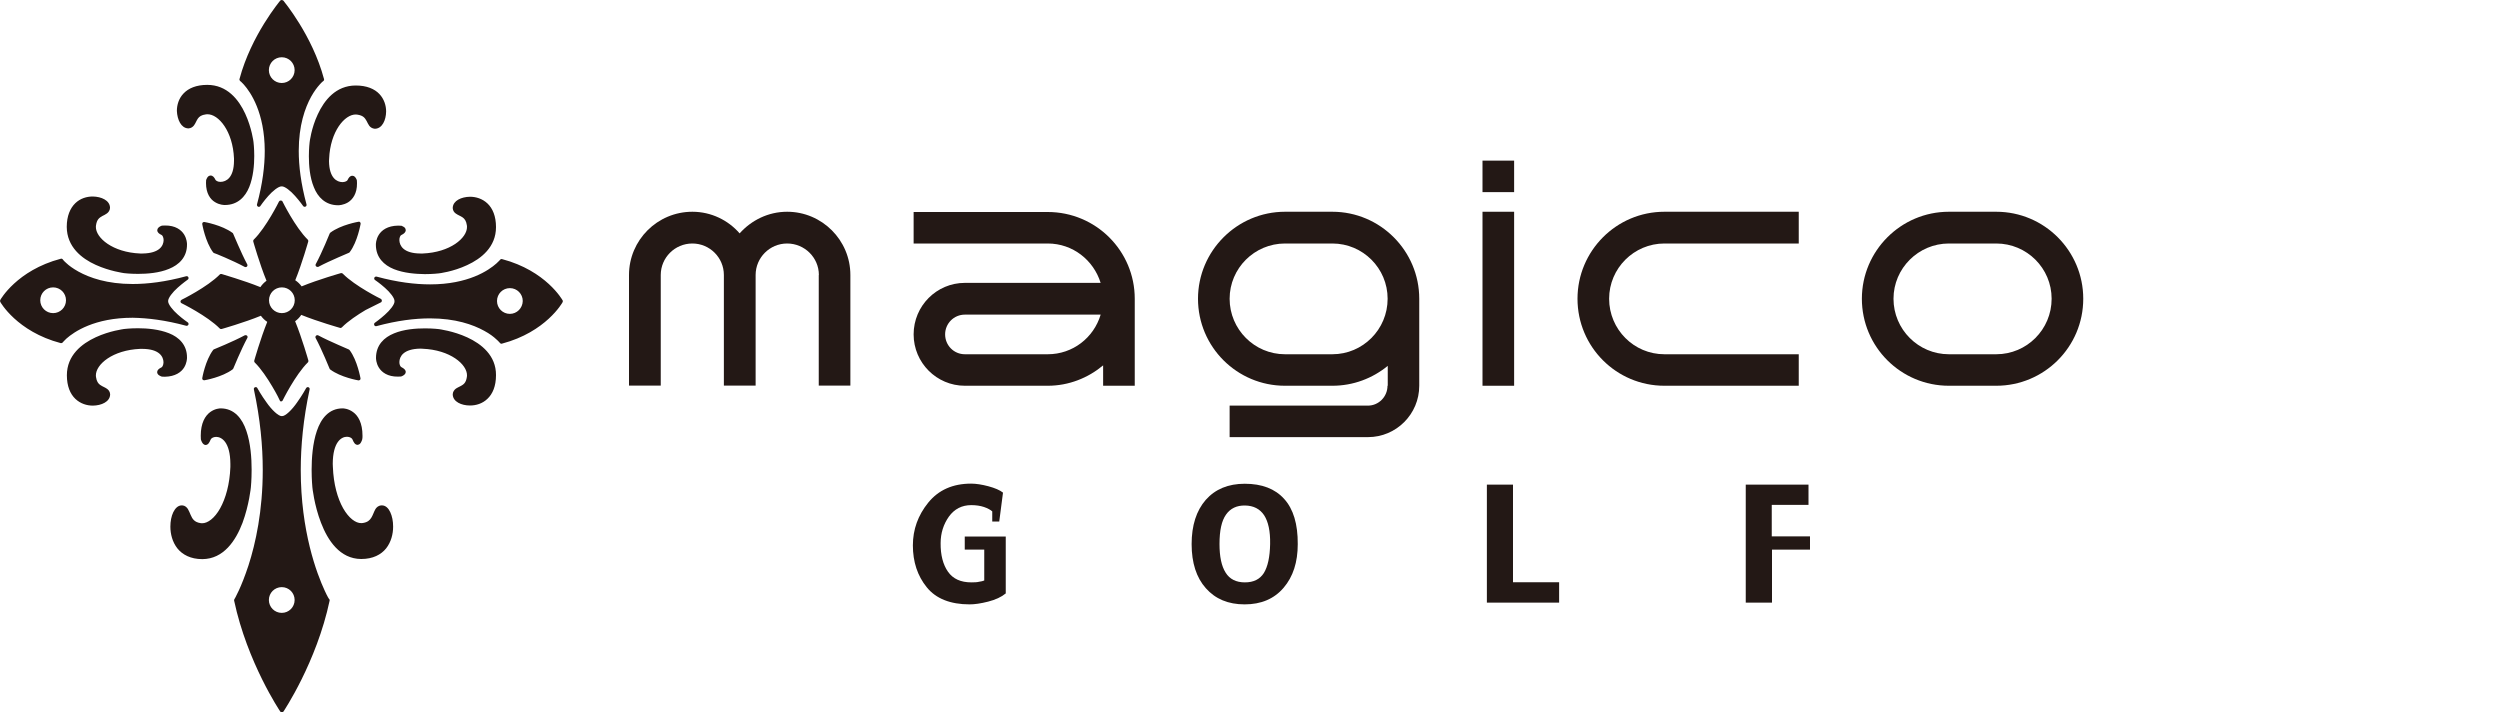
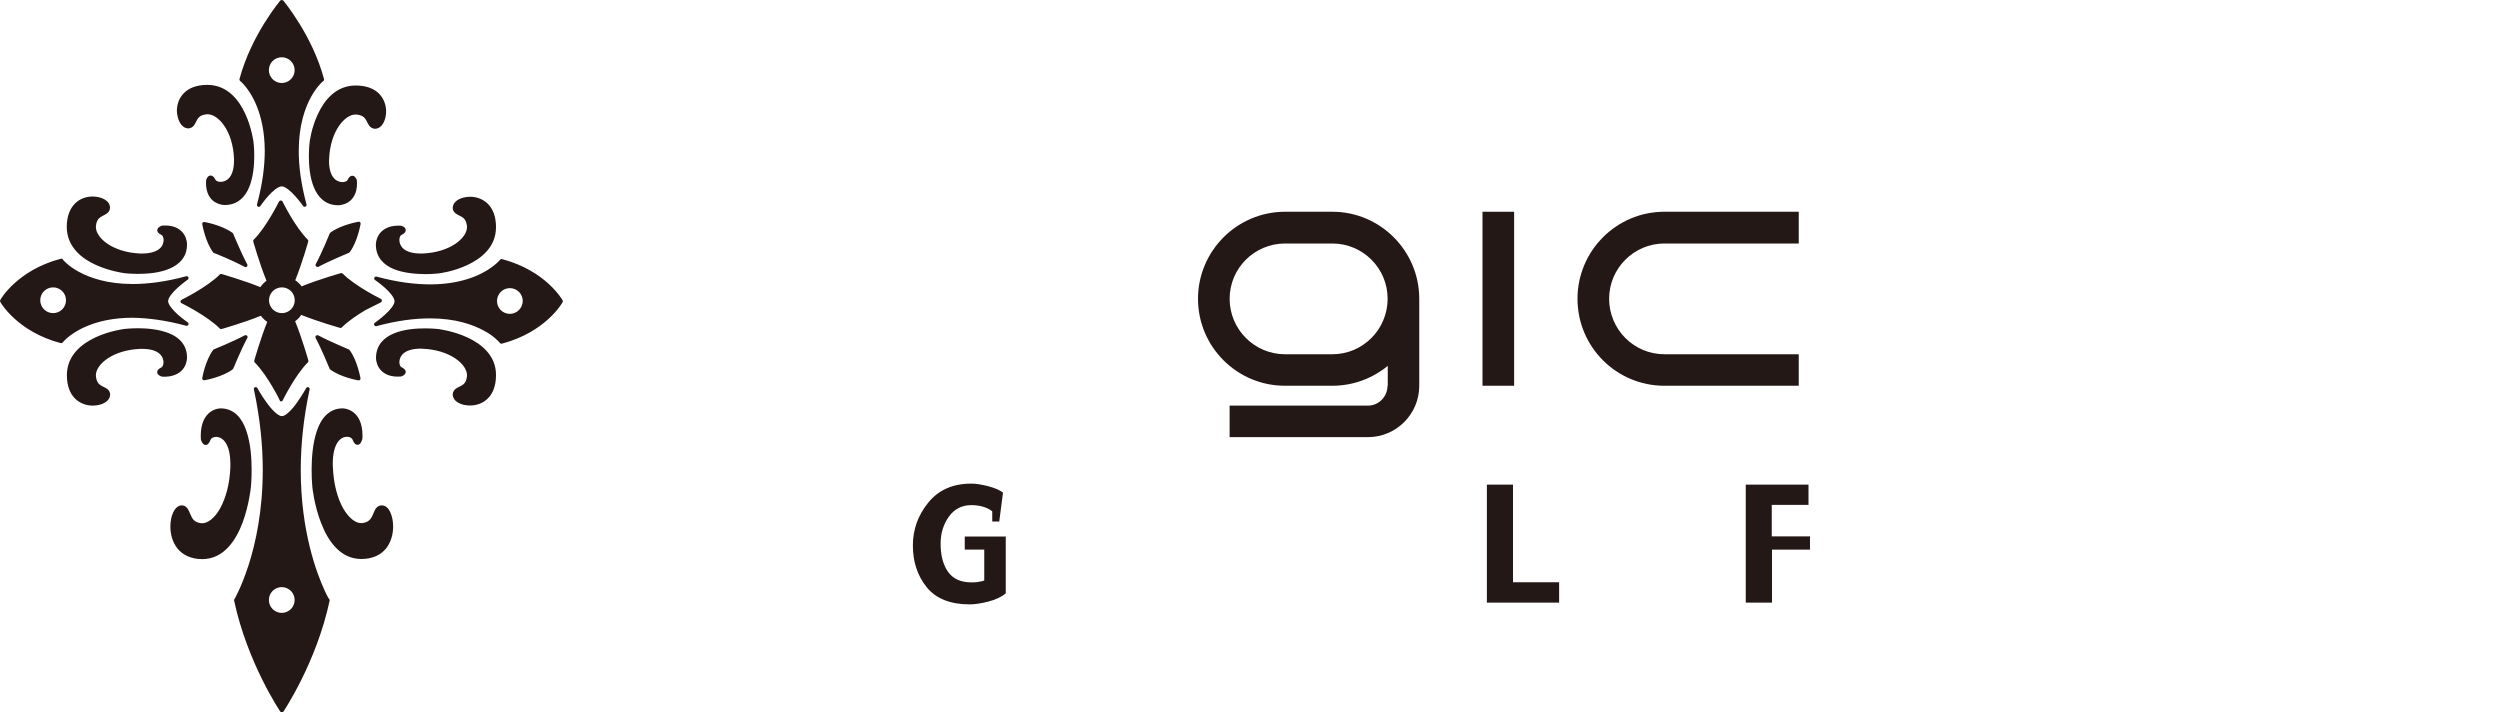
<svg xmlns="http://www.w3.org/2000/svg" version="1.1" x="0px" y="0px" viewBox="0 0 200 57" style="enable-background:new 0 0 200 57;" xml:space="preserve">
  <style type="text/css">
	.st0{fill:#231815;}
</style>
  <g id="レイヤー_1">
</g>
  <g id="ロゴ">
    <g>
      <g>
        <g>
          <g>
            <g>
              <g>
-                 <path class="st0" d="M148.95,23.9c0,3.85,3.12,6.96,6.96,6.96h3.79c3.84,0,6.96-3.11,6.96-6.96c0-3.83-3.11-6.96-6.96-6.96         h-3.79C152.07,16.94,148.95,20.07,148.95,23.9 M159.7,19.48c2.45,0,4.43,1.98,4.43,4.42c0,2.45-1.98,4.44-4.43,4.44h-3.79         c-2.44,0-4.43-1.99-4.43-4.44c0-2.44,2-4.42,4.43-4.42H159.7z" />
                <path class="st0" d="M95.84,23.9c0,3.85,3.12,6.96,6.96,6.96h3.79c1.68,0,3.22-0.6,4.43-1.59v1.59h-0.02         c0,0.87-0.7,1.59-1.57,1.59H98.37v2.52h11.07c2.26,0,4.1-1.84,4.1-4.11V23.9c0-3.83-3.12-6.96-6.95-6.96h-3.79         C98.97,16.94,95.84,20.07,95.84,23.9 M106.59,19.48c2.44,0,4.42,1.98,4.42,4.42c0,2.45-1.98,4.44-4.42,4.44h-3.79         c-2.44,0-4.43-1.99-4.43-4.44c0-2.44,1.99-4.42,4.43-4.42H106.59z" />
                <path class="st0" d="M126.2,23.9c0,3.85,3.11,6.96,6.95,6.96h10.75v-2.52h-10.75c-2.44,0-4.42-1.99-4.42-4.44         c0-2.44,1.99-4.42,4.42-4.42h10.75v-2.54h-10.75C129.31,16.94,126.2,20.07,126.2,23.9z" />
-                 <path class="st0" d="M55.39,16.94c-2.8,0-5.07,2.27-5.07,5.06c0,0.01,0,0.01,0,0.01v8.84h2.54v-8.84v-0.01         c0-1.39,1.13-2.52,2.53-2.52c1.39,0,2.52,1.13,2.52,2.52v0.01v8.84h2.54v-8.84v-0.01c0-1.39,1.13-2.52,2.52-2.52         c1.4,0,2.54,1.13,2.54,2.52l-0.01,0.01v8.84h2.53v-8.84c0,0,0,0,0-0.01c0-2.79-2.27-5.06-5.06-5.06         c-1.51,0-2.86,0.68-3.8,1.73C58.26,17.62,56.9,16.94,55.39,16.94z" />
                <rect x="118.6" y="16.94" class="st0" width="2.53" height="13.92" />
-                 <rect x="118.6" y="12.85" class="st0" width="2.53" height="2.52" />
-                 <path class="st0" d="M83.82,16.96H73.09v2.52h10.73c2.01,0,3.67,1.34,4.23,3.15H77.19c-2.26,0-4.1,1.84-4.1,4.12         c0,2.27,1.84,4.11,4.1,4.11h6.63c1.69,0,3.23-0.63,4.43-1.63v1.63h2.53V23.9C90.78,20.07,87.67,16.96,83.82,16.96          M88.05,25.18c-0.55,1.83-2.22,3.16-4.23,3.16h-6.63c-0.88,0-1.58-0.71-1.58-1.59c0-0.87,0.7-1.58,1.58-1.58H88.05z" />
              </g>
              <g>
                <path class="st0" d="M80.45,47.48c-0.34,0.28-0.81,0.5-1.4,0.65c-0.59,0.15-1.08,0.22-1.48,0.22c-1.54,0-2.7-0.46-3.43-1.37         c-0.74-0.91-1.11-2.03-1.11-3.35c0-1.27,0.41-2.41,1.23-3.42c0.82-1.01,1.96-1.52,3.43-1.52c0.39,0,0.85,0.07,1.38,0.21         c0.52,0.14,0.92,0.31,1.17,0.51l-0.3,2.31h-0.56v-0.81c-0.15-0.13-0.37-0.25-0.66-0.35c-0.3-0.1-0.64-0.15-1.02-0.15         c-0.75,0-1.35,0.31-1.79,0.92c-0.43,0.61-0.66,1.32-0.66,2.12c-0.01,0.95,0.19,1.72,0.59,2.29c0.4,0.57,1.02,0.85,1.87,0.85         c0.25,0,0.46-0.01,0.62-0.05c0.17-0.02,0.3-0.06,0.41-0.1v-2.47h-1.56v-1.05h3.28V47.48z" />
-                 <path class="st0" d="M101.11,45.84c-0.32,0.5-0.82,0.75-1.52,0.75c-0.7,0-1.22-0.26-1.54-0.78         c-0.33-0.52-0.49-1.28-0.49-2.29c0-1.08,0.17-1.86,0.52-2.35c0.35-0.5,0.86-0.74,1.52-0.73c0.68,0.01,1.19,0.27,1.53,0.78         c0.33,0.51,0.5,1.27,0.48,2.3C101.59,44.57,101.42,45.33,101.11,45.84z M102.73,39.91c-0.73-0.81-1.78-1.21-3.15-1.21         c-1.32,0-2.36,0.43-3.12,1.29c-0.75,0.86-1.13,2.04-1.13,3.54c0,1.5,0.38,2.68,1.14,3.53c0.76,0.86,1.79,1.29,3.1,1.29         c1.32,0,2.36-0.44,3.12-1.33c0.76-0.89,1.13-2.05,1.13-3.49C103.83,41.93,103.47,40.72,102.73,39.91z" />
                <path class="st0" d="M124.73,48.21h-5.78v-9.44h2.09v7.81h3.69V48.21z" />
                <path class="st0" d="M144.8,43.97h-3.04v4.24h-2.1v-9.44h5.02v1.62h-2.94v2.52h3.06V43.97z" />
              </g>
            </g>
          </g>
        </g>
      </g>
      <path class="st0" d="M25.46,21.35c0.93-0.5,2.46-1.12,2.46-1.13c0.02-0.01,0.05-0.03,0.06-0.05c0.63-0.84,0.86-2.24,0.87-2.26    c0.01-0.05-0.01-0.1-0.04-0.13c-0.03-0.04-0.08-0.05-0.13-0.04c-0.01,0-1.41,0.24-2.25,0.87c-0.02,0.02-0.04,0.04-0.05,0.06    c0,0-0.62,1.54-1.12,2.46c-0.03,0.06-0.02,0.13,0.03,0.18c0.03,0.03,0.07,0.04,0.11,0.04C25.42,21.37,25.44,21.36,25.46,21.35z     M19.57,21.35c0.02,0.01,0.05,0.02,0.07,0.02c0.04,0,0.08-0.02,0.11-0.04c0.05-0.05,0.06-0.12,0.03-0.18    c-0.5-0.93-1.12-2.46-1.13-2.46c-0.01-0.03-0.03-0.05-0.05-0.06c-0.85-0.63-2.24-0.87-2.25-0.87c-0.05-0.01-0.1,0.01-0.13,0.04    c-0.03,0.03-0.05,0.08-0.04,0.13c0,0.01,0.24,1.41,0.87,2.26c0.02,0.02,0.04,0.04,0.06,0.05C17.11,20.22,18.65,20.85,19.57,21.35z     M19.51,6.77c0.55,0.62,1.66,2.25,1.67,5.3c0,1.2-0.17,2.62-0.62,4.28c-0.02,0.07,0.02,0.15,0.08,0.18    c0.02,0.01,0.04,0.02,0.06,0.02c0.05,0,0.1-0.02,0.13-0.07c0,0,0.27-0.4,0.63-0.8c0.35-0.4,0.82-0.78,1.07-0.77    c0.25-0.02,0.72,0.36,1.08,0.77c0.36,0.4,0.64,0.8,0.64,0.8c0.04,0.06,0.12,0.08,0.19,0.05c0.07-0.03,0.1-0.11,0.08-0.18    c-0.45-1.66-0.62-3.08-0.62-4.28c0-2.04,0.5-3.44,0.99-4.33c0.25-0.45,0.49-0.76,0.68-0.97c0.18-0.21,0.3-0.29,0.3-0.29    c0.05-0.04,0.07-0.1,0.05-0.16c-0.93-3.5-3.25-6.26-3.25-6.27C22.62,0.02,22.58,0,22.53,0c-0.04,0-0.08,0.02-0.11,0.05    c-0.01,0.01-2.33,2.77-3.26,6.27c-0.02,0.06,0.01,0.12,0.05,0.16C19.22,6.48,19.33,6.57,19.51,6.77z M22.54,4.58    c0.57,0,1.03,0.46,1.03,1.03c0,0.57-0.46,1.03-1.03,1.03c-0.57,0-1.03-0.46-1.03-1.03C21.51,5.04,21.97,4.58,22.54,4.58z     M15.04,10.27c0.01,0,0.03,0,0.05,0l-0.01-0.15l0.01,0.15c0.19-0.01,0.34-0.12,0.43-0.24c0.27-0.37,0.24-0.79,0.95-0.88    c0.04,0,0.07-0.01,0.11-0.01c0.9-0.02,2.05,1.35,2.14,3.54c0,0.06,0,0.13,0,0.19c-0.01,1.36-0.63,1.67-1.07,1.68    c-0.22,0.01-0.39-0.11-0.41-0.16c-0.1-0.21-0.21-0.34-0.39-0.35c-0.17,0.01-0.24,0.12-0.28,0.19c-0.05,0.08-0.07,0.15-0.07,0.15    l-0.01,0.03c-0.01,0.08-0.01,0.16-0.01,0.23c0,0.84,0.35,1.31,0.72,1.53c0.37,0.23,0.73,0.23,0.78,0.23l0,0h0h0.01    c1.02,0,1.63-0.65,1.95-1.44c0.32-0.8,0.4-1.75,0.4-2.48c0-0.65-0.06-1.11-0.06-1.12c0-0.01-0.14-1.13-0.66-2.26    c-0.52-1.13-1.45-2.31-3.04-2.31c-0.88,0-1.5,0.27-1.89,0.68c-0.39,0.4-0.54,0.93-0.54,1.4C14.18,9.58,14.49,10.24,15.04,10.27z     M19.57,26.83c-0.93,0.5-2.46,1.12-2.46,1.12c-0.02,0.01-0.05,0.03-0.06,0.05c-0.63,0.84-0.87,2.24-0.87,2.25    c-0.01,0.05,0.01,0.1,0.04,0.13c0.03,0.03,0.07,0.04,0.11,0.04c0.01,0,0.02,0,0.03,0c0.01,0,1.41-0.24,2.25-0.87    c0.02-0.02,0.04-0.04,0.05-0.06c0,0,0.63-1.54,1.13-2.46c0.03-0.06,0.02-0.13-0.03-0.18C19.7,26.81,19.63,26.8,19.57,26.83z     M25.46,26.83c-0.06-0.03-0.13-0.02-0.18,0.03c-0.05,0.05-0.06,0.12-0.03,0.18c0.5,0.93,1.12,2.46,1.12,2.46    c0.01,0.03,0.03,0.05,0.05,0.06c0.84,0.63,2.24,0.87,2.25,0.87c0.01,0,0.02,0,0.02,0c0.04,0,0.08-0.02,0.11-0.04    c0.03-0.03,0.05-0.08,0.04-0.13c-0.01-0.01-0.24-1.41-0.87-2.25c-0.02-0.02-0.04-0.04-0.06-0.05    C27.92,27.95,26.39,27.33,25.46,26.83z M24.77,11.38c0,0-0.06,0.47-0.06,1.12c0,0.73,0.07,1.69,0.4,2.48    c0.31,0.79,0.93,1.44,1.94,1.44h0.01h0l0,0c0.05,0,0.41-0.01,0.78-0.23c0.37-0.23,0.73-0.7,0.72-1.53c0-0.07,0-0.15-0.01-0.23    l-0.01-0.03c0-0.01-0.02-0.07-0.07-0.15c-0.05-0.07-0.12-0.19-0.29-0.19c-0.18,0.01-0.28,0.14-0.38,0.35    c-0.02,0.06-0.19,0.16-0.41,0.16c-0.44-0.01-1.05-0.32-1.07-1.68c0-0.06,0-0.13,0.01-0.19c0.09-2.19,1.25-3.56,2.14-3.54    c0.04,0,0.07,0,0.11,0.01c0.49,0.07,0.61,0.27,0.75,0.51c0.06,0.12,0.12,0.25,0.21,0.38c0.09,0.12,0.24,0.22,0.43,0.24    c0.02,0,0.03,0,0.05,0c0.56-0.03,0.86-0.69,0.87-1.38c0-0.48-0.16-1-0.54-1.4c-0.39-0.41-1.01-0.68-1.89-0.68    c-1.59,0-2.52,1.18-3.04,2.31C24.9,10.25,24.77,11.37,24.77,11.38z M30.47,24.19c0.05-0.02,0.08-0.08,0.08-0.14    c0-0.06-0.03-0.11-0.08-0.14c0,0-0.51-0.25-1.15-0.63c-0.64-0.38-1.41-0.89-1.9-1.39c-0.04-0.04-0.09-0.05-0.15-0.04    c0,0-1.8,0.51-3.14,1.06c-0.14-0.19-0.31-0.36-0.51-0.49c0.54-1.33,1.04-3.1,1.04-3.1c0.01-0.05,0-0.11-0.04-0.15    c-0.5-0.49-1.01-1.26-1.39-1.9c-0.38-0.64-0.63-1.15-0.63-1.15c-0.02-0.05-0.08-0.08-0.14-0.08c-0.06,0-0.11,0.03-0.14,0.08    c0,0-0.25,0.51-0.63,1.15c-0.38,0.64-0.89,1.41-1.39,1.9c-0.04,0.04-0.05,0.1-0.04,0.15c0,0,0.51,1.8,1.06,3.14    c-0.19,0.14-0.36,0.31-0.49,0.51c-1.33-0.54-3.1-1.04-3.1-1.05c-0.05-0.01-0.11,0-0.15,0.04c-0.49,0.5-1.26,1.01-1.9,1.39    c-0.64,0.38-1.15,0.63-1.15,0.63c-0.05,0.03-0.09,0.08-0.09,0.14c0,0.06,0.03,0.11,0.09,0.14c0,0,0.51,0.25,1.15,0.63    c0.64,0.38,1.41,0.89,1.9,1.39c0.04,0.04,0.1,0.05,0.15,0.04c0,0,1.8-0.51,3.14-1.06c0.14,0.19,0.31,0.36,0.51,0.49    c-0.54,1.33-1.04,3.1-1.04,3.1c-0.01,0.05,0,0.11,0.04,0.15c0.5,0.49,1.01,1.26,1.39,1.9c0.36,0.6,0.6,1.09,0.62,1.15    c0.01,0.01,0.01,0.03,0.02,0.04l0,0l0,0c0,0,0,0,0,0c0,0,0,0,0,0c0,0,0,0,0,0c0,0,0,0,0,0c0,0,0,0,0,0c0,0,0,0,0,0l0,0h0    c0,0,0,0,0,0c0,0,0,0,0,0c0,0,0,0,0,0c0,0,0,0,0,0l0,0c0.02,0.01,0.03,0.02,0.05,0.02c0.01,0,0.02,0,0.03,0h0    c0.01,0,0.02,0,0.03,0c0.03-0.01,0.05-0.02,0.07-0.04l0,0c0,0,0,0,0,0h0l0,0c0,0,0,0,0,0c0,0,0,0,0,0    c0.01-0.01,0.01-0.02,0.02-0.03c0,0,0.25-0.51,0.63-1.15c0.38-0.64,0.89-1.41,1.39-1.9c0.04-0.04,0.05-0.1,0.04-0.15    c0,0-0.51-1.8-1.06-3.14c0.19-0.14,0.36-0.31,0.49-0.51c1.33,0.54,3.1,1.04,3.1,1.04c0.05,0.02,0.11,0,0.15-0.04    c0.49-0.5,1.26-1.01,1.9-1.39C29.96,24.44,30.47,24.19,30.47,24.19z M22.55,25.05c-0.57,0-1.03-0.46-1.03-1.03    c0-0.57,0.46-1.03,1.03-1.03c0.57,0,1.03,0.46,1.03,1.03C23.58,24.59,23.12,25.05,22.55,25.05z M30.3,18.79    c-0.23,0.37-0.23,0.73-0.23,0.78c0,0,0,0.01,0,0.01c0,1.02,0.65,1.63,1.44,1.95c0.8,0.32,1.75,0.39,2.48,0.4    c0.64,0,1.1-0.06,1.12-0.06l0,0c0.01,0,1.13-0.13,2.26-0.66c1.13-0.52,2.31-1.45,2.31-3.04c0-0.88-0.27-1.5-0.68-1.89    c-0.41-0.39-0.93-0.54-1.4-0.54c-0.69,0.01-1.35,0.31-1.38,0.87c0,0.01,0,0.03,0,0.05c0.01,0.19,0.12,0.34,0.24,0.42    c0.37,0.27,0.79,0.24,0.89,0.95c0,0.04,0.01,0.07,0.01,0.11c0.02,0.9-1.35,2.05-3.54,2.14c-0.07,0-0.13,0-0.19,0    c-1.36-0.01-1.67-0.63-1.68-1.07c-0.01-0.22,0.1-0.4,0.16-0.41c0.21-0.1,0.34-0.21,0.35-0.39c-0.01-0.17-0.12-0.24-0.2-0.28    c-0.08-0.05-0.15-0.07-0.15-0.07l-0.03,0c-0.08-0.01-0.16-0.01-0.23-0.01C31,18.06,30.53,18.42,30.3,18.79z M7.66,21.19    c1.12,0.51,2.23,0.65,2.26,0.66l0,0c0,0,0.47,0.06,1.12,0.06c0.73,0,1.69-0.07,2.48-0.4c0.79-0.32,1.45-0.93,1.44-1.96v-0.01    c0-0.07-0.01-0.42-0.23-0.78c-0.23-0.37-0.7-0.73-1.53-0.72c-0.07,0-0.15,0-0.23,0.01l-0.04,0.01c-0.01,0-0.07,0.02-0.15,0.07    c-0.07,0.05-0.19,0.12-0.2,0.29c0.01,0.18,0.14,0.28,0.35,0.38c0.06,0.02,0.16,0.19,0.16,0.41c-0.01,0.44-0.32,1.05-1.68,1.07    c-0.06,0-0.13,0-0.2,0c-2.19-0.09-3.56-1.25-3.54-2.14c0-0.04,0-0.07,0.01-0.11c0.07-0.49,0.27-0.61,0.51-0.75    c0.12-0.06,0.25-0.12,0.37-0.21c0.12-0.09,0.23-0.24,0.24-0.43c0-0.02,0-0.03,0-0.05c-0.03-0.56-0.69-0.86-1.38-0.87    c-0.48,0-1,0.15-1.4,0.54c-0.4,0.39-0.68,1.01-0.68,1.89C5.35,19.75,6.53,20.68,7.66,21.19z M30.55,40.43c-0.02,0-0.04,0-0.06,0    c-0.21,0.02-0.36,0.15-0.45,0.29c-0.13,0.22-0.2,0.48-0.33,0.69c-0.13,0.21-0.3,0.37-0.68,0.43c-0.04,0-0.08,0.01-0.12,0.01    c-0.46,0.01-1.01-0.4-1.46-1.19c-0.44-0.78-0.77-1.92-0.82-3.31c0-0.09-0.01-0.17-0.01-0.25c0.01-1.75,0.69-2.16,1.14-2.16    c0.23,0,0.41,0.12,0.44,0.22c0.11,0.26,0.2,0.41,0.4,0.43c0.19-0.02,0.25-0.15,0.3-0.24c0.05-0.09,0.07-0.18,0.07-0.18l0.01-0.03    C29,35.05,29,34.95,29,34.86c0-1.04-0.36-1.61-0.75-1.89c-0.39-0.29-0.78-0.3-0.84-0.3h0c-1.1,0-1.73,0.82-2.06,1.8    c-0.34,0.99-0.42,2.2-0.42,3.11c0,0.81,0.06,1.4,0.06,1.4c0,0.01,0.14,1.42,0.69,2.84c0.54,1.41,1.51,2.89,3.21,2.9h0.01    c0.93,0,1.59-0.35,1.99-0.85c0.4-0.51,0.56-1.15,0.56-1.74c0-0.44-0.08-0.84-0.23-1.16C31.08,40.67,30.86,40.43,30.55,40.43z     M25.98,47.26c-0.64-1.38-1.92-4.75-1.92-9.66c0-1.92,0.2-4.08,0.71-6.45c0.02-0.07-0.03-0.15-0.09-0.17    c-0.07-0.03-0.15,0-0.19,0.07c0,0-0.31,0.57-0.72,1.14c-0.4,0.58-0.94,1.12-1.22,1.1c-0.27,0.02-0.83-0.52-1.23-1.1    c-0.42-0.57-0.73-1.14-0.73-1.14c-0.03-0.07-0.11-0.1-0.19-0.07c-0.07,0.03-0.11,0.1-0.09,0.17c0.51,2.37,0.71,4.53,0.71,6.45    c0,3.27-0.57,5.86-1.14,7.63c-0.29,0.88-0.57,1.57-0.78,2.02c-0.21,0.46-0.35,0.69-0.35,0.69c-0.02,0.03-0.03,0.07-0.02,0.11    c1.05,4.95,3.68,8.86,3.69,8.87c0.03,0.04,0.07,0.07,0.13,0.07c0.05,0,0.1-0.03,0.13-0.07c0-0.01,2.64-3.92,3.69-8.87    c0.01-0.04,0-0.08-0.02-0.11C26.33,47.95,26.19,47.72,25.98,47.26z M22.54,49.03c-0.57,0-1.03-0.46-1.03-1.03    c0-0.57,0.46-1.03,1.03-1.03c0.57,0,1.03,0.46,1.03,1.03C23.57,48.57,23.11,49.03,22.54,49.03z M37.38,26.99    c-1.13-0.52-2.24-0.65-2.26-0.66c0,0-0.47-0.06-1.12-0.06c-0.73,0-1.69,0.07-2.48,0.4c-0.79,0.32-1.44,0.93-1.44,1.96v0    c0,0.05,0,0.41,0.23,0.78c0.23,0.37,0.7,0.73,1.53,0.72c0.07,0,0.15,0,0.23-0.01l0.04-0.01c0.01,0,0.07-0.02,0.15-0.07    c0.07-0.05,0.19-0.12,0.2-0.28c-0.01-0.18-0.14-0.28-0.35-0.39c-0.06-0.02-0.17-0.19-0.16-0.41c0.01-0.44,0.32-1.05,1.68-1.07    c0.06,0,0.13,0,0.19,0.01c2.19,0.09,3.56,1.25,3.54,2.14c0,0.03,0,0.07-0.01,0.11c-0.07,0.49-0.27,0.61-0.51,0.74    c-0.12,0.07-0.26,0.12-0.38,0.21c-0.12,0.09-0.23,0.24-0.24,0.43c0,0.01,0,0.03,0,0.05c0.03,0.56,0.69,0.86,1.38,0.86    c0.48,0,1-0.15,1.4-0.54c0.41-0.39,0.68-1,0.68-1.89C39.69,28.44,38.51,27.51,37.38,26.99z M20.07,38.98c0,0,0.06-0.59,0.06-1.4    c0-0.92-0.08-2.12-0.42-3.11c-0.33-0.99-0.97-1.8-2.06-1.8h0c-0.06,0-0.45,0.01-0.84,0.3c-0.39,0.29-0.75,0.86-0.75,1.89    c0,0.09,0,0.19,0.01,0.29l0.01,0.03c0,0,0.02,0.09,0.07,0.18c0.05,0.08,0.11,0.22,0.3,0.24c0.2-0.02,0.29-0.17,0.4-0.43    c0.03-0.1,0.21-0.22,0.44-0.22c0.44,0,1.13,0.41,1.14,2.16c0,0.08,0,0.16,0,0.25c-0.05,1.38-0.38,2.52-0.82,3.31    c-0.44,0.79-1,1.2-1.45,1.19c-0.04,0-0.08,0-0.12-0.01c-0.5-0.08-0.65-0.34-0.79-0.66c-0.07-0.16-0.13-0.32-0.22-0.47    c-0.09-0.14-0.24-0.28-0.45-0.29c-0.01,0-0.03,0-0.05,0c-0.31,0.01-0.52,0.25-0.67,0.55c-0.15,0.31-0.23,0.72-0.23,1.15    c0,0.59,0.16,1.23,0.56,1.74c0.4,0.5,1.06,0.86,1.99,0.86h0.01c1.7-0.01,2.67-1.48,3.21-2.9C19.93,40.4,20.07,38.99,20.07,38.98z     M14.89,26.06c0.07,0.02,0.15-0.02,0.18-0.08c0.03-0.07,0.01-0.15-0.05-0.19c0,0-0.4-0.27-0.8-0.63c-0.4-0.35-0.78-0.82-0.77-1.07    c-0.01-0.25,0.36-0.72,0.77-1.08c0.4-0.36,0.8-0.64,0.8-0.64c0.06-0.04,0.08-0.12,0.05-0.19c-0.03-0.07-0.11-0.1-0.18-0.08    c-1.66,0.45-3.08,0.62-4.28,0.62c-2.04,0-3.44-0.5-4.33-0.99c-0.45-0.25-0.77-0.49-0.97-0.68c-0.21-0.18-0.29-0.3-0.29-0.3    c-0.04-0.05-0.1-0.07-0.16-0.05c-3.52,0.93-4.83,3.28-4.84,3.3c-0.02,0.04-0.02,0.1,0,0.15c0.01,0.02,1.32,2.37,4.84,3.3    c0.01,0,0.02,0,0.04,0c0.05,0,0.09-0.02,0.12-0.06c0,0,0.09-0.11,0.29-0.3c0.62-0.55,2.25-1.67,5.3-1.67    C11.81,25.44,13.23,25.61,14.89,26.06z M4.25,25.05c-0.57,0-1.03-0.46-1.03-1.03c0-0.57,0.46-1.03,1.03-1.03    c0.57,0,1.03,0.46,1.03,1.03C5.28,24.59,4.82,25.05,4.25,25.05z M45.01,24.03c-0.01-0.02-1.32-2.37-4.84-3.3    c-0.06-0.02-0.12,0-0.16,0.05c0,0-0.09,0.11-0.3,0.3c-0.62,0.55-2.25,1.67-5.3,1.67c-1.2,0-2.62-0.17-4.28-0.62    c-0.07-0.02-0.15,0.02-0.18,0.08c-0.03,0.07-0.01,0.15,0.05,0.19c0,0,0.4,0.27,0.8,0.63c0.4,0.35,0.78,0.82,0.76,1.07    c0.02,0.25-0.36,0.72-0.77,1.08c-0.4,0.36-0.8,0.64-0.8,0.64c-0.06,0.04-0.08,0.12-0.05,0.19c0.03,0.07,0.11,0.1,0.18,0.08    c1.66-0.45,3.08-0.62,4.28-0.62c2.04,0,3.44,0.5,4.33,0.99c0.45,0.24,0.77,0.49,0.97,0.68c0.21,0.18,0.29,0.3,0.3,0.3    c0.03,0.04,0.07,0.06,0.12,0.06c0.01,0,0.03,0,0.04-0.01c3.52-0.93,4.83-3.28,4.84-3.3C45.03,24.13,45.04,24.08,45.01,24.03z     M40.79,25.11c-0.57,0-1.03-0.46-1.03-1.03c0-0.57,0.46-1.03,1.03-1.03c0.57,0,1.03,0.46,1.03,1.03    C41.81,24.65,41.35,25.11,40.79,25.11z M14.73,29.4c0.22-0.36,0.23-0.72,0.23-0.78v-0.01c0.01-1.02-0.65-1.64-1.44-1.95    c-0.8-0.32-1.75-0.4-2.48-0.4c-0.65,0-1.12,0.06-1.12,0.06l0,0c-0.03,0.01-1.14,0.14-2.26,0.66c-1.13,0.52-2.31,1.45-2.31,3.04    c0,0.88,0.27,1.5,0.68,1.89c0.41,0.39,0.93,0.54,1.4,0.54c0.69-0.01,1.35-0.31,1.38-0.87c0-0.01,0-0.03,0-0.04    c-0.01-0.2-0.12-0.34-0.24-0.43c-0.38-0.27-0.79-0.24-0.89-0.95c-0.01-0.04-0.01-0.07-0.01-0.11c-0.02-0.9,1.35-2.05,3.54-2.14    c0.07,0,0.13,0,0.19,0c1.36,0.01,1.67,0.63,1.68,1.07c0,0.22-0.1,0.39-0.16,0.41c-0.21,0.1-0.34,0.21-0.35,0.38    c0.01,0.17,0.13,0.24,0.2,0.28c0.08,0.05,0.15,0.07,0.15,0.07l0.04,0.01c0.08,0.01,0.16,0.01,0.23,0.01    C14.03,30.12,14.5,29.77,14.73,29.4z" />
    </g>
  </g>
</svg>